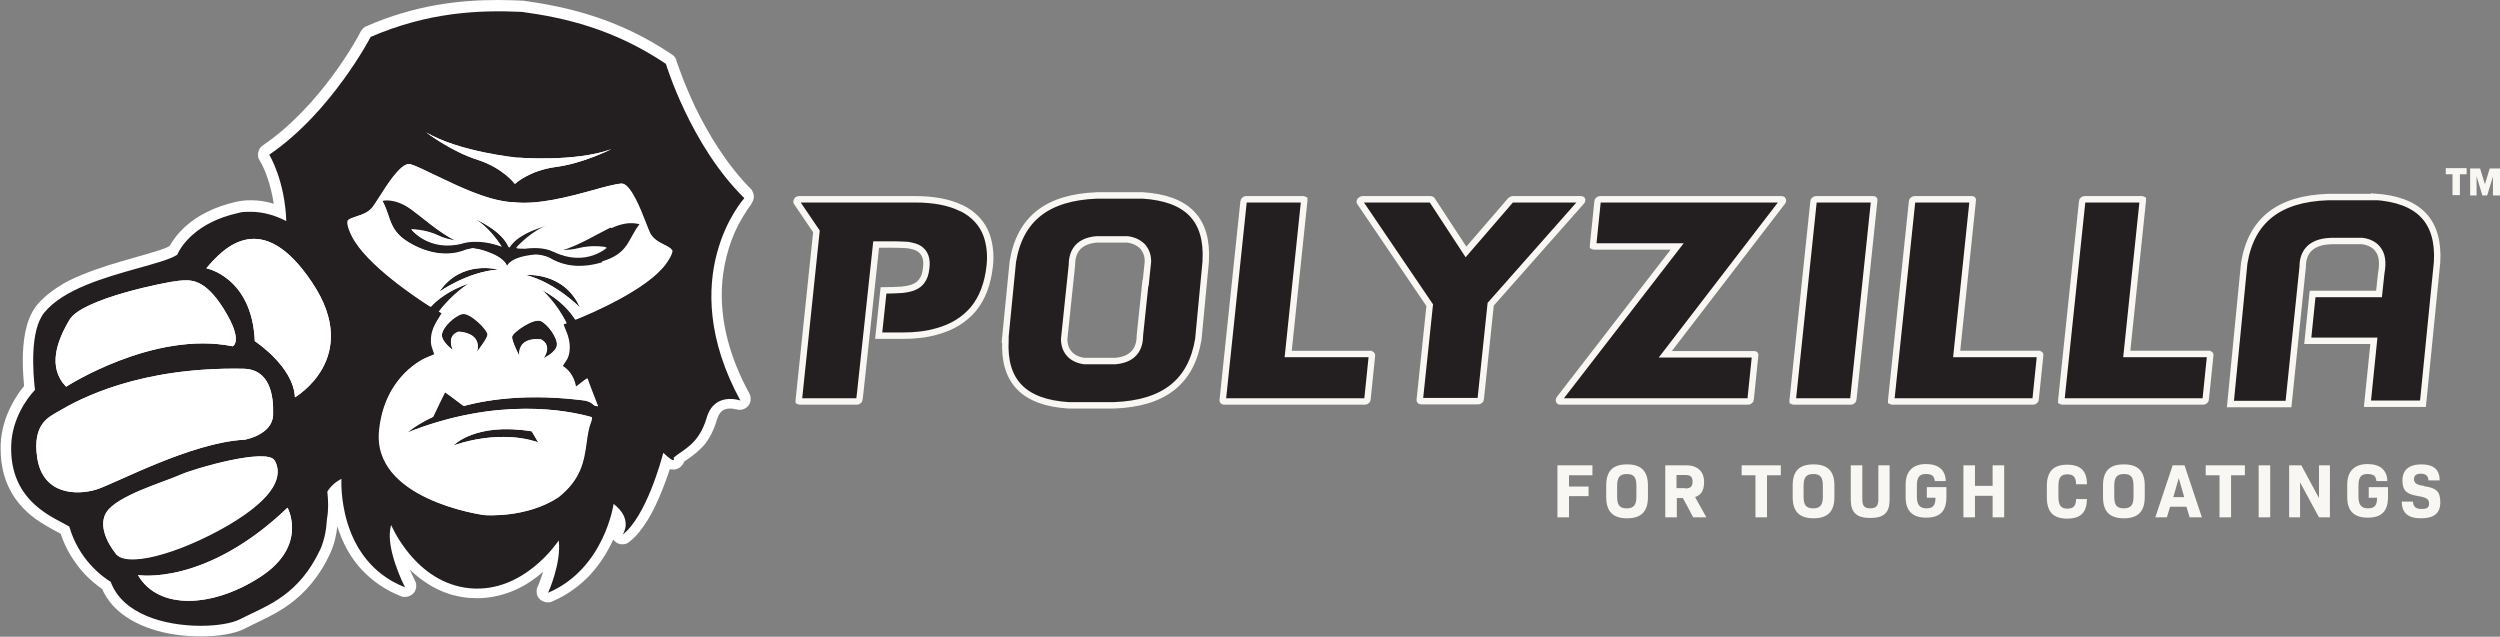
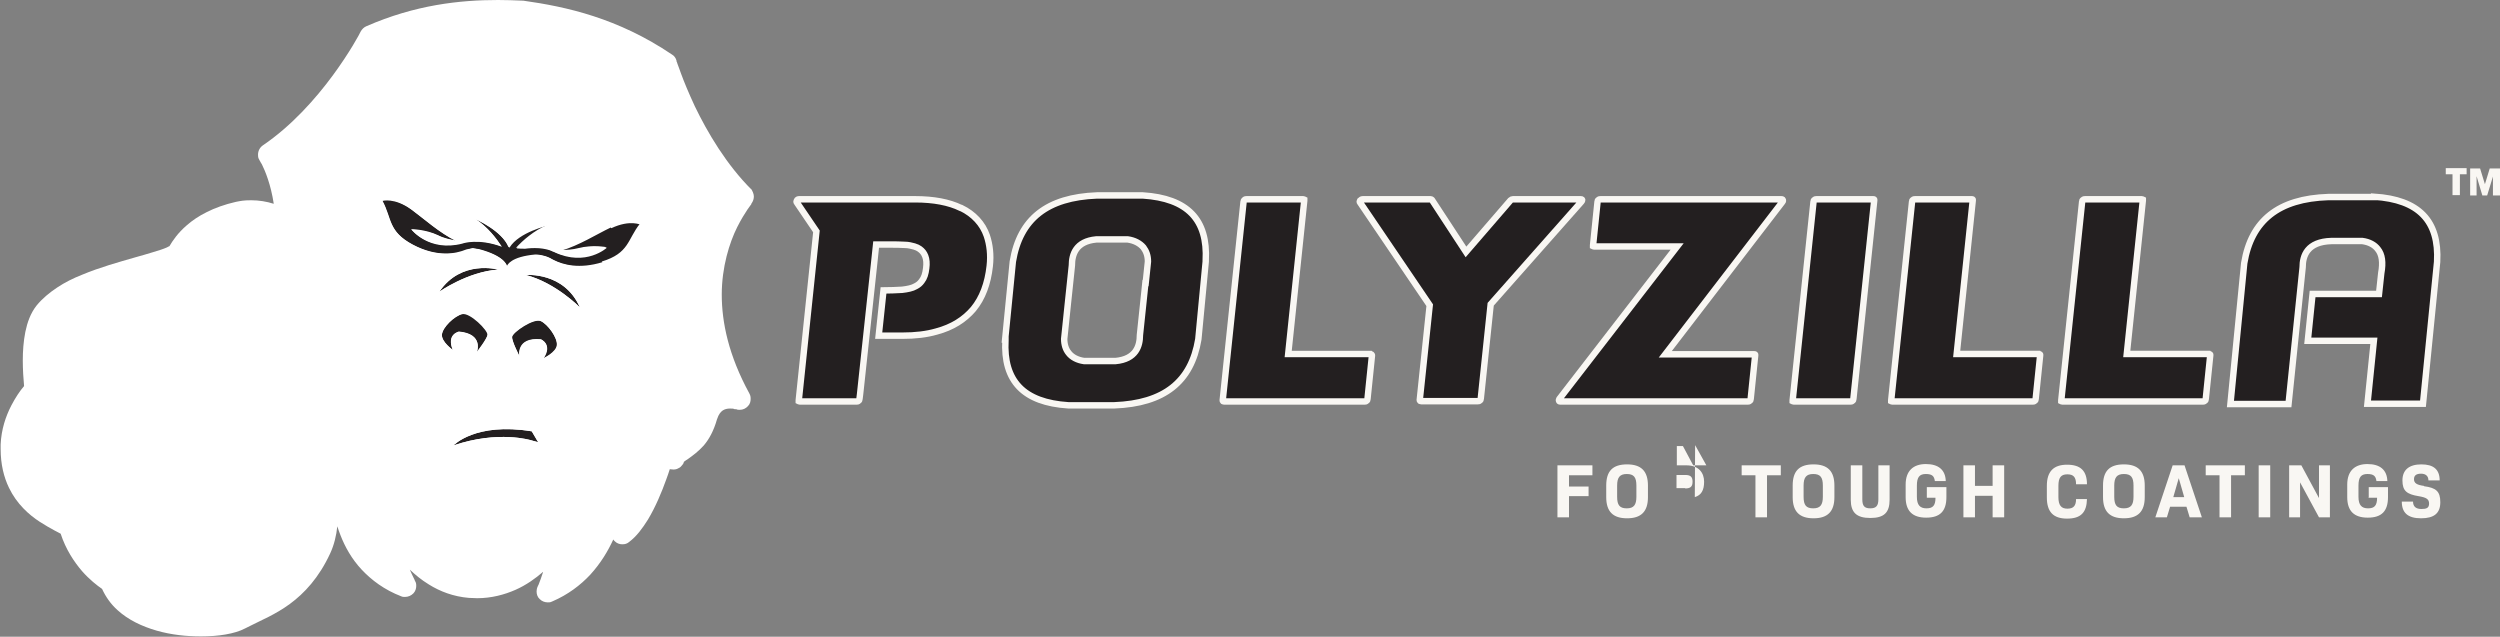
<svg xmlns="http://www.w3.org/2000/svg" viewBox="0 0 779 198.4">
  <rect x="0" y="0" width="779" height="198.4" fill="#808080" stroke="none" />
  <defs>
    <style>.cls-1{stroke:#f9f7f3;stroke-miterlimit:10;stroke-width:2px}.cls-1,.cls-2{fill:#231f20}.cls-3{fill:#fff}.cls-4{fill:#f9f7f3}</style>
  </defs>
  <g id="Layer_2">
    <g id="Layer_1-2">
      <path d="M210.8 18.8Zm23.5 40.4-1.2 1.2 1.2-1.2c-7.9-7.8-13.9-18-17.8-26.1-1.9-4.1-3.4-7.7-4.3-10.2-.5-1.3-.8-2.3-1.1-3-.1-.4-.2-.6-.3-.8v-.2c-.2-.8-.7-1.5-1.4-1.9C192.5 5.6 176.5 2.1 163 .2h-.3c-2.4-.1-4.9-.2-7.5-.2-11.9 0-25.8 1.5-41.1 8.2-.7.3-1.3.9-1.7 1.6-.3.7-3.4 6.5-8.7 13.7-5.3 7.2-12.8 15.7-21.8 21.8-1 .7-1.5 1.8-1.5 2.9s.2 1.2.5 1.8.3.5.7 1.2c1 2 2.8 6.3 3.7 12.3-2.2-.7-4.6-1.1-7-1.1s-3.2.2-4.8.5c-7 1.6-12 4.4-15.3 7.3-2.8 2.4-4.4 4.8-5.4 6.5-.2.1-.5.2-.8.4-1.1.5-2.7 1-4.4 1.5-1.7.5-3.6 1.1-5.5 1.6-5.2 1.5-11 3.1-16.5 5.4-2.8 1.1-5.4 2.4-7.8 4-2.4 1.6-4.6 3.4-6.4 5.6-1.9 2.4-2.9 5.3-3.5 8.2-.6 3-.8 6.1-.8 8.9s.2 5.9.4 8c-1.3 1.5-2.7 3.6-4 6.1-1.7 3.3-3.1 7.4-3.3 12.1v1.4c0 4.8 1 8.8 2.6 12.1 2.4 5 6.2 8.4 9.6 10.6 1.7 1.1 3.3 2 4.6 2.7.7.4 1.4.7 1.9 1 1.6 4.9 4.2 8.8 6.7 11.7 2.3 2.6 4.6 4.4 6.2 5.5 1.2 2.6 2.8 4.8 4.8 6.6 3.4 3.1 7.7 5.1 12.2 6.4 4.5 1.3 9.3 1.8 13.8 1.8 2.8 0 5.4-.2 7.7-.6 2.3-.4 4.4-1 6.1-1.9l1.6-.8c3.3-1.7 7.8-3.5 12.3-6.8 4.5-3.3 9.1-8.2 12.6-15.8 1.2-2.6 1.9-5.5 2.2-8.4.3.9.6 1.8 1 2.8 1.4 3.6 3.5 7.4 6.6 10.7s7.1 6.3 12.3 8.3c.4.2.8.2 1.2.2 1 0 1.9-.4 2.6-1.1.6-.6.9-1.5.9-2.3s-.1-1.1-.4-1.6c0-.2-.8-1.6-1.6-3.5 1.7 1.6 3.6 3.2 5.9 4.6 3.5 2.2 7.7 3.8 12.5 4.2.9 0 1.7.1 2.6.1 4.4 0 8.5-1.1 11.9-2.6 3.4-1.5 6.3-3.6 8.6-5.6 0 .1 0 .3-.1.4-.4 1.3-.8 2.3-1.1 3.1-.1.4-.3.7-.4.9 0 0 0 .2-.1.2-.2.5-.3 1-.3 1.5 0 .9.3 1.8 1 2.4.7.7 1.6 1 2.5 1s.9-.1 1.4-.3c4.9-2.1 8.8-5.1 11.8-8.3 3.3-3.6 5.6-7.5 7.2-11 .1.2.3.4.4.5.7.7 1.5 1 2.4 1s1.5-.2 2.1-.7c2.4-1.8 4.2-4.3 5.9-7 2.4-4 4.3-8.6 5.7-12.5.4-1.1.8-2.2 1.1-3.2.3 0 .7.1 1.1.1h.1c.5 0 1-.1 1.5-.4.5-.2.9-.6 1.1-.9.3-.3.5-.6.6-1.1.4-.3.8-.6 1.3-.9 1.4-1 3.2-2.3 4.9-4.2 1.7-2 3.1-4.6 4.1-8.1.3-.9.6-1.5.9-1.9.3-.4.6-.7.9-.9.6-.4 1.4-.6 2.2-.6s1.1 0 1.5.2h.5c.4.2.7.2 1.1.2 1 0 1.9-.4 2.6-1.2.6-.6.8-1.4.8-2.2s-.1-1.1-.4-1.7c-6.5-11.9-8.6-22.2-8.6-30.8s2.4-16.2 4.8-21c1.2-2.4 2.4-4.3 3.2-5.5.4-.6.8-1.1 1-1.4.1-.1.2-.2.2-.3v-.1s.1-.2.2-.3c.4-.6.6-1.3.6-2s-.4-1.8-1-2.5Z" class="cls-3" />
      <path d="M356.1 60.9h-14.3c-15.5.6-24 7.3-26.2 20.6l-2.4 24.3h.1v.2c-.7 12.8 5.7 19.4 19.6 20.3h14.3c15.5-.6 24-7.3 26.2-20.6l2.3-24.2v-.3c.7-12.8-5.7-19.4-19.6-20.3Zm.8 27.3-.3 2.9-1.4 13.3c0 3.4-1.2 7.5-7.6 8.1h-9.8c-2.1-.3-3.8-1.2-4.8-2.5-.9-1.1-1.4-2.6-1.4-4.4l.7-6.7.3-2.9 1.4-13.3c0-3.4 1.2-7.5 7.6-8.1h9.8c2.1.3 3.8 1.2 4.9 2.5.9 1.2 1.4 2.6 1.4 4.4l-.7 6.7Zm-57.5-23.4c-3.7-1.8-8.5-2.7-14.2-2.7H249c-.3 0-.6.1-.7.4-.1.2-.2.4 0 .6l6.1 9-5.5 52.6v.3s.2.1.3.1h17.7c.2 0 .4 0 .6-.2.2-.1.3-.3.3-.5l.2-1.6 4.4-40.9.6-5.7h4.1c1.8 0 3.4 0 4.8.1 1.2 0 2.2.3 3 .5.7.2 1.3.5 1.7.8.8.6 1.3 1.2 1.7 2.2.4 1 .5 2.3.3 3.8-.2 1.7-.6 3-1.4 4-.5.7-1.1 1.2-1.9 1.6-1 .6-2.5.9-4.2 1.1-1.2.1-4.5.2-5.8.2l-1.5 14.1h7.4c4 0 7.5-.4 10.6-1.3 4.9-1.3 8.7-3.7 11.5-7 2.8-3.4 4.5-7.9 5.1-13.4.4-3.5 0-6.7-.9-9.4-1.3-3.8-4.1-6.8-8-8.7Z" class="cls-1" />
-       <path d="M231.9 61.7c-16.8-16.5-24.4-41.8-24.4-41.8-16.4-11-31.7-14.4-44.9-16.2-13.3-.6-29 0-47.1 7.8 0 0-12.2 23.5-31.6 36.7 0 0 4.9 8 5.3 20.7-3.4-1.8-7.2-2.9-11-2.9s-2.8.2-4.1.4c-13 2.9-17.7 10.3-18.9 13-2.1 1.4-7.3 2.8-12.3 4.2-10.3 2.9-23.1 6.5-29.1 13.8-4.6 5.7-3.5 18.9-2.9 24.1-2.5 2.6-7.1 9-7.4 17.1-.7 18.2 14.1 22.9 18.1 25.5 2.9 10.1 10.1 15.5 12.9 17.2 3.7 10.1 16.8 13.7 28.1 13.7 5.2 0 9.8-.8 12.3-2.1l1.6-.8c7-3.5 16.7-6.8 23.3-20.9 1.3-2.9 1.9-6.2 2.1-9.6.5-2.7.4-5.6.1-8.4.9-1.5 2.3-2.9 4.4-4 0 0-1.6 25.4 19.8 33.8 0 0-6.5-12.6-4.3-19.4 0 0 7.5 18.1 24.5 19.7 17 1.6 27.7-14.9 27.7-14.9.9 7-3.3 16.3-3.3 16.3 17.6-7.5 20.4-27.7 20.4-27.7 6.3 4.9 2.8 9.6 2.8 9.6 7.3-5.6 12.1-23.2 12.7-25.6v.1c4.2 4 3.2 1.5 3.2 1.5 3.2-2.7 7.8-4.1 10.3-12.4 2.4-8.3 10.5-5.4 10.5-5.4-21-38.6 1.2-63 1.2-63ZM21.7 99.6c3.9-6.5 30.4-11.8 33.9-12.1 3.5-.3 8-1.1 14.2 8.9 6.2 10 2.7 11.5 2.7 11.5-24.7-5-51.9 12.6-51.9 12.6-5.9-6.1-2.8-14.4 1.1-20.9Zm-10.1 43c-1.6-10.5 3.6-12.7 6.6-14.4 6.6-3.9 25.2-13.9 57.6-13.3 8.3.2 9.5 8.3 9.3 14.4-.2 6.2-8.8 7.7-8.8 7.7-17 .9-40.7 13.9-46.5 15.6-5.8 1.7-16.5 1.7-18.2-10Zm24.3 29.6s-6-7.2-2.8-12.5 18.3-9.6 23.1-11.8c4.5-2 27.1-8.5 29.4-4.4s1.1 10.8-14.6 20c-15.6 9.1-32.3 13.6-35.2 8.6Zm45.3 7.5c-14.8 9.7-31.8 10.5-38.2-.5 0 0 21 3.6 46.6-21 0 0 6.4 11.8-8.4 21.5Zm10.7-55.9c-.4-9.6-12.5-17.5-12.5-17.5-.8-20-15.1-22.7-15.1-22.7 5.3-6.3 17.3-19.1 33 4.5 15.7 23.5-5.4 35.7-5.4 35.7Zm69.3-74.7s18.1 1.5 29.3-2.6c0 0-8.8 4.4-17.1 5.5-8.5 1.1-12.9 5.3-12.9 5.3s-3.6-4.9-11.7-7.5c-8-2.6-15.9-8.5-15.9-8.5 10.3 6.1 28.4 7.9 28.4 7.9Zm46 33.3c-5.9 7.9-23.2 15.2-28 17.2-1.5-2.4-4.6-6.2-10.5-9.3 0 0 4.4 3.9 7.7 10.4l-1 .4 1 2.5c1.9 5 .2 8.1.2 8.2l-1.4 2.2.2.2c.7.4 2.6 1.9 3.5 4.7.2.5.3 1.1.4 1.7 1.8-1.4 3.6-2.8 3.6-2.7 0 .2 3.3 8.7 3.3 8.7l-1-.2c-1.4-1.4-3.1-1.6-3.1-1.6-16.5-2.1-28.8-.6-37.7 1.7-2.1-1.6-5.6-4.2-5.8-4.3-.1-.1-2.7 5.4-3.8 7.7-5.5 2.5-8 4.9-8 4.9 28.3-11.3 50.2-6.9 57.5-4.8 0 .5-.2 1-.3 1.5-.8 2.1-1.1 4.3-1.4 6.6-.8 5.5-1.6 11.2-8.8 16.9-9.8 6.4-22.1 5.6-23 5.5-1.5-.2-34.8-5.1-32.7-26.3 1.7-17.3 14.3-22.6 14.8-22.8l2.4-1-.8-2.4c0-.1-1.2-3.5 1.7-8.1l1.4-2.3-.9-.5c4.4-5.8 9.4-8.8 9.4-8.8-6.3 2-10.1 5.2-12 7.3-4.3-2.7-20.1-13.2-24.5-22-1.7-3.4-1.4-4.6-1.3-4.8.2-.6 1.7-1 2.8-1.4 1.7-.5 3.6-1.2 4.9-2.8.6-.8 1.3-1.9 2.2-3.3 2-3.1 6.5-10.5 9.4-10.2 1.7.5 4.8 2 8.1 3.6 6.9 3.4 15.6 7.6 23.4 8.3h.6c7.9.9 17.6-1.7 25.2-3.8 3.5-1 6.9-1.9 8.8-2 2.7.2 5.8 8.3 7.2 11.7.6 1.6 1.1 2.8 1.5 3.7.9 1.8 2.7 2.8 4.3 3.6 1.1.6 2.4 1.3 2.5 1.8 0 .2.2 1.4-2.1 4.5Z" class="cls-2" />
      <path d="M136.9 90.9s8.8-6.2 18.3-6.9c0 0-11.5-3.2-18.3 6.9Z" class="cls-2" />
      <path d="M427 110.3h-25.6l5-47.8v-.3s-.2-.1-.3-.1h-17.7c-.2 0-.4 0-.6.2s-.3.3-.3.5l-6.5 61.9c0 .1 0 .2.1.3 0 0 .2.1.3.1h43.8c.2 0 .4 0 .6-.2.2-.1.3-.3.3-.5l1.4-13.6c0-.1 0-.2-.1-.3 0 0-.2-.1-.3-.1Z" class="cls-1" />
      <path d="m165.5 137.2 2.2.6-2-3.4c-17.6-2.9-24.4 4.4-24.4 4.4 14-4.8 24.2-1.6 24.2-1.6ZM144 97.8c-2.4.6-6.1 4.1-6.3 6.4-.2 2.3 3.4 4.8 3.4 4.8-2.1-4.9 1.9-5.7 1.9-5.7 7.8.7 5.6 6.3 5.6 6.3s3.2-4.1 3.4-5.5c.1-1.4-5.5-7.1-7.9-6.5Zm15.6 7.2c-.1 1.4 2.3 6 2.3 6s-1.1-5.9 6.7-5.2c0 0 3.7 1.5.8 5.9 0 0 4-1.8 4.2-4.1.2-2.3-2.8-6.4-5-7.5-2.2-1.1-8.9 3.5-9 4.9Zm4.3-19.3c9.2 2.4 16.8 10.1 16.8 10.1-4.9-11.2-16.8-10.1-16.8-10.1Zm26.4-14.8c-4.4 2.1-9.9 5.6-15.4 7.2 1.7 0 3.8 0 5.6-.6 4.2-1.2 8.6-.3 8.6-.3s-6.5 6-16.3 1.4c-.1 0-.3-.2-.5-.2 0 0-.2 0-.2-.1-3.4-1.6-8.4-.8-8.4-.8-.9 0-1.9 0-2.7-.1 2.1-2.3 5.5-5.3 9.7-7.1 0 0-8.9 2-11.9 6.8h-.2c-2.2-5.2-10.3-8.7-10.3-8.7 3.7 2.4 6.4 5.9 8.1 8.5-7.3-2.7-12.1-1.1-12.3-1-10.4 2.7-15.8-4.3-15.8-4.3s4.4 0 8.4 1.9c1.7.8 3.7 1.3 5.4 1.6-5.1-2.5-10-6.9-13.9-9.8-5.3-3.8-9-2.7-9-2.7 3 5.5 1.7 9.6 9.6 13.8 7.7 4 13.6 2.7 16.5 1.6s1.4-.7 4.1-.2c7.9 2.1 8.6 4.9 8.7 5.4 0 .1 0 0 0 0 .1-.5 1.3-3 8.9-3.7.7 0 2.5 0 4.6 1.1.3.2.7.4 1.1.6 3 1.5 8.1 2.9 15.2.7 8.6-2.7 7.9-7 11.9-11.8 0 0-3.4-1.8-9.3 1Z" class="cls-2" />
      <path d="M680.7 145H677l-5.4 16.2h3.6l1-3.3h5.1l1 3.3h3.8l-5.4-16.2Zm-3.5 9.9 1.7-5.9 1.7 5.9h-3.3Zm10.1-6.8h4.3v13.1h3.6v-13.1h4.3V145h-12.2v3.1zm-25.5-3.4c-4.5 0-6.5 2.1-6.5 6.6v3.6c0 4.5 2.1 6.6 6.5 6.6s6.5-2.1 6.5-6.6v-3.6c0-4.5-2.1-6.6-6.5-6.6Zm3 10.1c0 2.5-.8 3.6-3 3.6s-3-1-3-3.6v-3.5c0-2.5.8-3.6 3-3.6s3 1 3 3.6v3.5Zm39-9.8h3.6v16.2h-3.6zm18.8 10.2-5.5-10.2h-3.8v16.2h3.4v-10.9l5.9 10.9h3.4V145h-3.4v10.2zm-78.4-7.4c1.9 0 2.7.9 2.7 3.1h3.4c0-4.2-2-6.1-6.2-6.1s-6.3 2.1-6.3 6.6v3.6c0 4.5 2 6.6 6.3 6.6s6.1-1.9 6.2-6.1h-3.4c0 2.1-.8 3-2.7 3s-2.8-1-2.8-3.6v-3.5c0-2.6.8-3.6 2.8-3.6Zm111.1 3.6c-2.3-.3-3.1-.9-3.1-2.1s.8-1.7 2.2-1.7 2.3.7 2.3 2.1h3.5c0-3.4-1.9-5-5.7-5s-5.9 1.7-5.9 5 1.4 4.3 5 4.9c2.4.4 3.3.9 3.3 2.3s-.8 1.7-2.4 1.7-2.6-.7-2.6-2.3h-3.5c0 3.5 1.9 5.2 6 5.2s6-1.6 6-5-1.3-4.5-5.1-5Zm-17.3 3.7h2.7c0 2.4-.8 3.3-2.8 3.3s-3-1-3-3.6v-3.5c0-2.6.8-3.6 2.8-3.6s2.6.7 2.8 2.2h3.4c-.1-3.5-2.3-5.3-6.2-5.3s-6.3 2.1-6.3 6.4v3.9c0 4.3 2.1 6.4 6.4 6.4s6.3-2 6.3-6.4v-3.1h-6v3.1Zm-231-10.4c-4.5 0-6.5 2.1-6.5 6.6v3.6c0 4.5 2.1 6.6 6.5 6.6s6.5-2.1 6.5-6.6v-3.6c0-4.5-2.1-6.6-6.5-6.6Zm2.9 10.1c0 2.5-.8 3.6-3 3.6s-3-1-3-3.6v-3.5c0-2.5.8-3.6 3-3.6s3 1 3 3.6v3.5Z" class="cls-4" />
      <path d="M493 62.3c0-.2-.3-.2-.4-.2h-21.2c-.2 0-.5.1-.7.3l-13.9 16.1-10.6-16.2s-.2-.2-.4-.2h-21.2c-.3 0-.6.2-.8.4-.1.2-.2.4 0 .6l21.7 32-3.1 29.5c0 .1 0 .2.1.3 0 0 .2.1.3.1h17.7c.2 0 .4 0 .6-.2.2-.1.3-.3.3-.5l3.1-29.5 28.3-32c.2-.2.2-.5.2-.6Z" class="cls-1" />
-       <path d="M528.1 154.9c2-.6 2.9-2.1 2.9-4.8s-1.6-5.1-5.5-5.1h-6.6v16.2h3.6v-6h1.9l3.2 6h4.1l-3.5-6.3Zm-3-2.8h-2.7V148h2.7c1.7 0 2.3.6 2.3 2.1s-.6 2.1-2.3 2.1Zm95.8-.7h-5.5V145h-3.6v16.2h3.6v-6.7h5.5v6.7h3.6V145h-3.6v6.4zm-135.6 9.8h3.6v-6.6h6.1v-3h-6.1v-3.5h7.3V145h-10.9v16.2zm57.4-13.1h4.3v13.1h3.6v-13.1h4.3V145h-12.2v3.1zm22.4-3.4c-4.5 0-6.5 2.1-6.5 6.6v3.6c0 4.5 2.1 6.6 6.5 6.6s6.5-2.1 6.5-6.6v-3.6c0-4.5-2.1-6.6-6.5-6.6Zm2.9 10.1c0 2.5-.8 3.6-3 3.6s-3-1-3-3.6v-3.5c0-2.5.8-3.6 3-3.6s3 1 3 3.6v3.5Zm32.4.3h2.7c0 2.4-.8 3.3-2.8 3.3s-3-1-3-3.6v-3.5c0-2.6.8-3.6 2.8-3.6s2.6.7 2.8 2.2h3.4c-.1-3.5-2.3-5.3-6.2-5.3s-6.3 2.1-6.3 6.4v3.9c0 4.3 2.1 6.4 6.4 6.4s6.3-2 6.3-6.4v-3.1h-6.1v3.1Zm-15.1.5c0 2-.7 2.8-2.5 2.8s-2.5-.7-2.5-2.8V145h-3.6v10.7c0 4 1.8 5.7 6.1 5.7s6-1.7 6-5.7V145h-3.5v10.6Z" class="cls-4" />
+       <path d="M528.1 154.9c2-.6 2.9-2.1 2.9-4.8s-1.6-5.1-5.5-5.1h-6.6h3.6v-6h1.9l3.2 6h4.1l-3.5-6.3Zm-3-2.8h-2.7V148h2.7c1.7 0 2.3.6 2.3 2.1s-.6 2.1-2.3 2.1Zm95.8-.7h-5.5V145h-3.6v16.2h3.6v-6.7h5.5v6.7h3.6V145h-3.6v6.4zm-135.6 9.8h3.6v-6.6h6.1v-3h-6.1v-3.5h7.3V145h-10.9v16.2zm57.4-13.1h4.3v13.1h3.6v-13.1h4.3V145h-12.2v3.1zm22.4-3.4c-4.5 0-6.5 2.1-6.5 6.6v3.6c0 4.5 2.1 6.6 6.5 6.6s6.5-2.1 6.5-6.6v-3.6c0-4.5-2.1-6.6-6.5-6.6Zm2.9 10.1c0 2.5-.8 3.6-3 3.6s-3-1-3-3.6v-3.5c0-2.5.8-3.6 3-3.6s3 1 3 3.6v3.5Zm32.4.3h2.7c0 2.4-.8 3.3-2.8 3.3s-3-1-3-3.6v-3.5c0-2.6.8-3.6 2.8-3.6s2.6.7 2.8 2.2h3.4c-.1-3.5-2.3-5.3-6.2-5.3s-6.3 2.1-6.3 6.4v3.9c0 4.3 2.1 6.4 6.4 6.4s6.3-2 6.3-6.4v-3.1h-6.1v3.1Zm-15.1.5c0 2-.7 2.8-2.5 2.8s-2.5-.7-2.5-2.8V145h-3.6v10.7c0 4 1.8 5.7 6.1 5.7s6-1.7 6-5.7V145h-3.5v10.6Z" class="cls-4" />
      <path d="M583.7 62.1H566c-.2 0-.4 0-.6.2-.2.1-.3.3-.3.5l-6.5 61.9v.3s.2.1.3.1h17.7c.2 0 .4 0 .6-.2.2-.1.3-.3.3-.5l6.5-61.9v-.3c0-.1-.2-.1-.3-.1Zm-28.6 0h-56.4c-.2 0-.4 0-.6.2-.2.1-.3.3-.3.5l-1.4 13.6v.3s.2.1.3.1h25.9l-36.7 47.5c-.1.2-.2.4-.1.6 0 .2.3.2.4.2h58.4c.2 0 .4 0 .6-.2.2-.1.3-.3.3-.5l1.4-13.6v-.3c0-.1-.2-.1-.3-.1h-27.7l36.5-47.5c.2-.2.2-.5.1-.6 0-.2-.3-.2-.4-.2Zm133.2 48.2h-25.6l5-47.8v-.3s-.2-.1-.3-.1h-17.7c-.2 0-.4 0-.6.2-.2.1-.3.3-.3.5l-6.5 61.9v.3s.2.1.3.1h43.8c.2 0 .4 0 .6-.2.2-.1.3-.3.3-.5l1.4-13.6v-.3c0-.1-.2-.1-.3-.1Zm51.5-48.9h-14.3c-15.5.5-24 7.3-26.2 20.6l-4.3 43.9h18.1l4.4-42.6c0-3.6 1.4-8 9-8.2h9.6c2.2.3 3.8 1.2 4.8 2.5 1.4 1.7 1.7 4.2 1.1 7.5l-.7 6.5h-20.7l-1.5 14.6h20.6l-2 19.6H755l4.4-44.2c.7-12.8-5.7-19.4-19.6-20.3Zm-104.5 48.9h-25.6l5-47.8v-.3c0-.1-.2-.1-.3-.1h-17.7c-.2 0-.4 0-.6.2-.2.1-.3.3-.3.5l-6.5 61.9v.3s.2.1.3.1h43.8c.2 0 .4 0 .6-.2.2-.1.3-.3.3-.5l1.4-13.6v-.3c0-.1-.2-.1-.3-.1Z" class="cls-1" />
      <path d="M85.1 129.3c.2-6.2-1-14.3-9.3-14.4-32.4-.6-51 9.4-57.6 13.3-2.9 1.8-8.1 3.9-6.6 14.4 1.8 11.7 12.4 11.7 18.2 10 5.8-1.7 29.5-14.8 46.5-15.6 0 0 8.5-1.5 8.8-7.7Zm-12.6-21.4s3.5-1.5-2.7-11.5-10.7-9.2-14.2-8.9c-3.5.3-30 5.5-33.9 12.1-3.9 6.5-7 14.8-1.1 20.9 0 0 27.2-17.6 51.9-12.6Zm87.9-50.6s4.4-4.2 12.9-5.3c8.4-1.1 17.1-5.5 17.1-5.5-11.2 4.1-29.3 2.6-29.3 2.6s-18.1-1.8-28.4-7.9c0 0 7.8 6 15.9 8.5 8.1 2.6 11.7 7.5 11.7 7.5Zm-74.8 86.3c-2.2-4.2-24.9 2.4-29.4 4.4-4.8 2.2-19.9 6.5-23.1 11.8-3.2 5.3 2.8 12.5 2.8 12.5 2.9 4.9 19.5.5 35.2-8.6 15.6-9.2 16.8-15.8 14.6-20ZM209.4 78c-.1-.6-1.4-1.3-2.5-1.8-1.6-.8-3.4-1.8-4.3-3.6-.4-.9-.9-2.1-1.5-3.7-1.3-3.4-4.5-11.5-7.2-11.7-1.9.1-5.3 1-8.8 2-7.7 2.1-17.3 4.8-25.2 3.8h-.6c-7.8-.7-16.4-5-23.4-8.3-3.3-1.6-6.4-3.1-8.1-3.6-2.9-.3-7.4 7-9.4 10.2-.9 1.4-1.6 2.5-2.2 3.3-1.3 1.6-3.2 2.2-4.9 2.8-1.1.4-2.5.8-2.8 1.4 0 .2-.4 1.4 1.3 4.8 4.4 8.8 20.2 19.3 24.5 22 1.9-2.1 5.7-5.2 12-7.3 0 0-5.1 3-9.4 8.8l.9.5-1.4 2.3c-2.8 4.6-1.7 7.9-1.7 8.1l.8 2.4-2.4 1c-.5.2-13.2 5.4-14.8 22.8-2.1 21.2 31.2 26.1 32.7 26.3.9 0 13.2.9 23-5.5 7.2-5.7 8-11.4 8.8-16.9.3-2.3.6-4.5 1.4-6.6.2-.4.3-1 .3-1.5-7.3-2.1-29.2-6.5-57.5 4.8 0 0 2.5-2.3 8-4.9 1.1-2.3 3.7-7.8 3.8-7.7.1 0 3.7 2.8 5.8 4.3 8.8-2.4 21.2-3.8 37.7-1.7 0 0 1.7.2 3.1 1.6l1 .2s-3.3-8.4-3.3-8.7c0 0-1.8 1.2-3.6 2.7-.1-.6-.2-1.2-.4-1.7-.9-2.8-2.8-4.3-3.5-4.7l-.2-.2 1.4-2.2s1.8-3.2-.2-8.2l-1-2.5 1-.4c-3.2-6.5-7.7-10.4-7.7-10.4 5.8 3.1 8.9 6.9 10.5 9.3 4.8-1.9 22.1-9.3 28-17.2 2.3-3.1 2.2-4.3 2.1-4.5Zm-43.7 56.4 2 3.4-2.2-.6s-10.1-3.2-24.2 1.6c0 0 6.8-7.3 24.4-4.4Zm-17.1-24.7s2.2-5.6-5.6-6.3c0 0-3.9.8-1.9 5.7 0 0-3.6-2.5-3.4-4.8.2-2.3 3.9-5.8 6.3-6.4 2.4-.6 8.1 5.1 7.9 6.5-.1 1.4-3.4 5.5-3.4 5.5Zm-11.7-18.8c6.8-10.1 18.3-6.9 18.3-6.9-9.6.7-18.3 6.9-18.3 6.9Zm36.6 16.6c-.2 2.3-4.2 4.1-4.2 4.1 2.9-4.4-.8-5.9-.8-5.9-7.8-.7-6.7 5.2-6.7 5.2s-2.4-4.6-2.3-6c.1-1.4 6.7-6 9-4.9 2.2 1 5.2 5.2 5 7.5Zm-9.6-21.8s11.9-1.1 16.8 10.1c0 0-7.5-7.7-16.8-10.1Zm23.8-4c-7.2 2.2-12.3.8-15.2-.7-.4-.2-.8-.4-1.1-.6-2.1-1-3.9-1.1-4.6-1.1-7.6.7-8.7 3.2-8.9 3.7 0-.5-.8-3.3-8.7-5.4-2.7-.4-4.1.2-4.1.2-2.9 1.2-8.8 2.5-16.5-1.6-7.9-4.2-6.6-8.3-9.6-13.8 0 0 3.7-1.2 9 2.7 3.9 2.8 8.8 7.3 13.9 9.8-1.7-.3-3.7-.7-5.4-1.6-4-1.9-8.4-1.9-8.4-1.9s5.4 7 15.8 4.3c.2 0 5.1-1.7 12.3 1-1.7-2.6-4.4-6.1-8.1-8.5 0 0 8.2 3.5 10.3 8.7h.2c3-4.8 11.9-6.8 11.9-6.8-4.2 1.8-7.6 4.8-9.7 7.1.9 0 1.8.1 2.7.1 0 0 5-.8 8.4.8 0 0 .2 0 .2.1.2 0 .3.2.5.2 9.8 4.5 16.3-1.4 16.3-1.4s-4.3-.8-8.6.3c-1.9.5-3.9.6-5.6.6 5.5-1.6 11.1-5.1 15.4-7.2 5.9-2.8 9.3-1 9.3-1-3.9 4.9-3.3 9.2-11.9 11.8ZM64.3 83.6s14.2 2.7 15.1 22.7c0 0 12.1 7.9 12.5 17.5 0 0 21.1-12.2 5.4-35.7-15.7-23.6-27.7-10.8-33-4.5ZM43 179.2c6.3 11 23.3 10.2 38.2.5 14.9-9.7 8.4-21.5 8.4-21.5-25.7 24.5-46.6 21-46.6 21Z" class="cls-3" />
      <path d="M764.2 54.3h-2.1v-1.9h6.5v1.9h-2.1v6.5h-2.3v-6.5Zm5.4-1.8h3.2l1.5 4.9 1.5-4.9h3.3v8.4h-2.3V55l-1.8 5.9h-1.5l-1.8-6v6h-2v-8.4Z" class="cls-4" />
    </g>
  </g>
</svg>